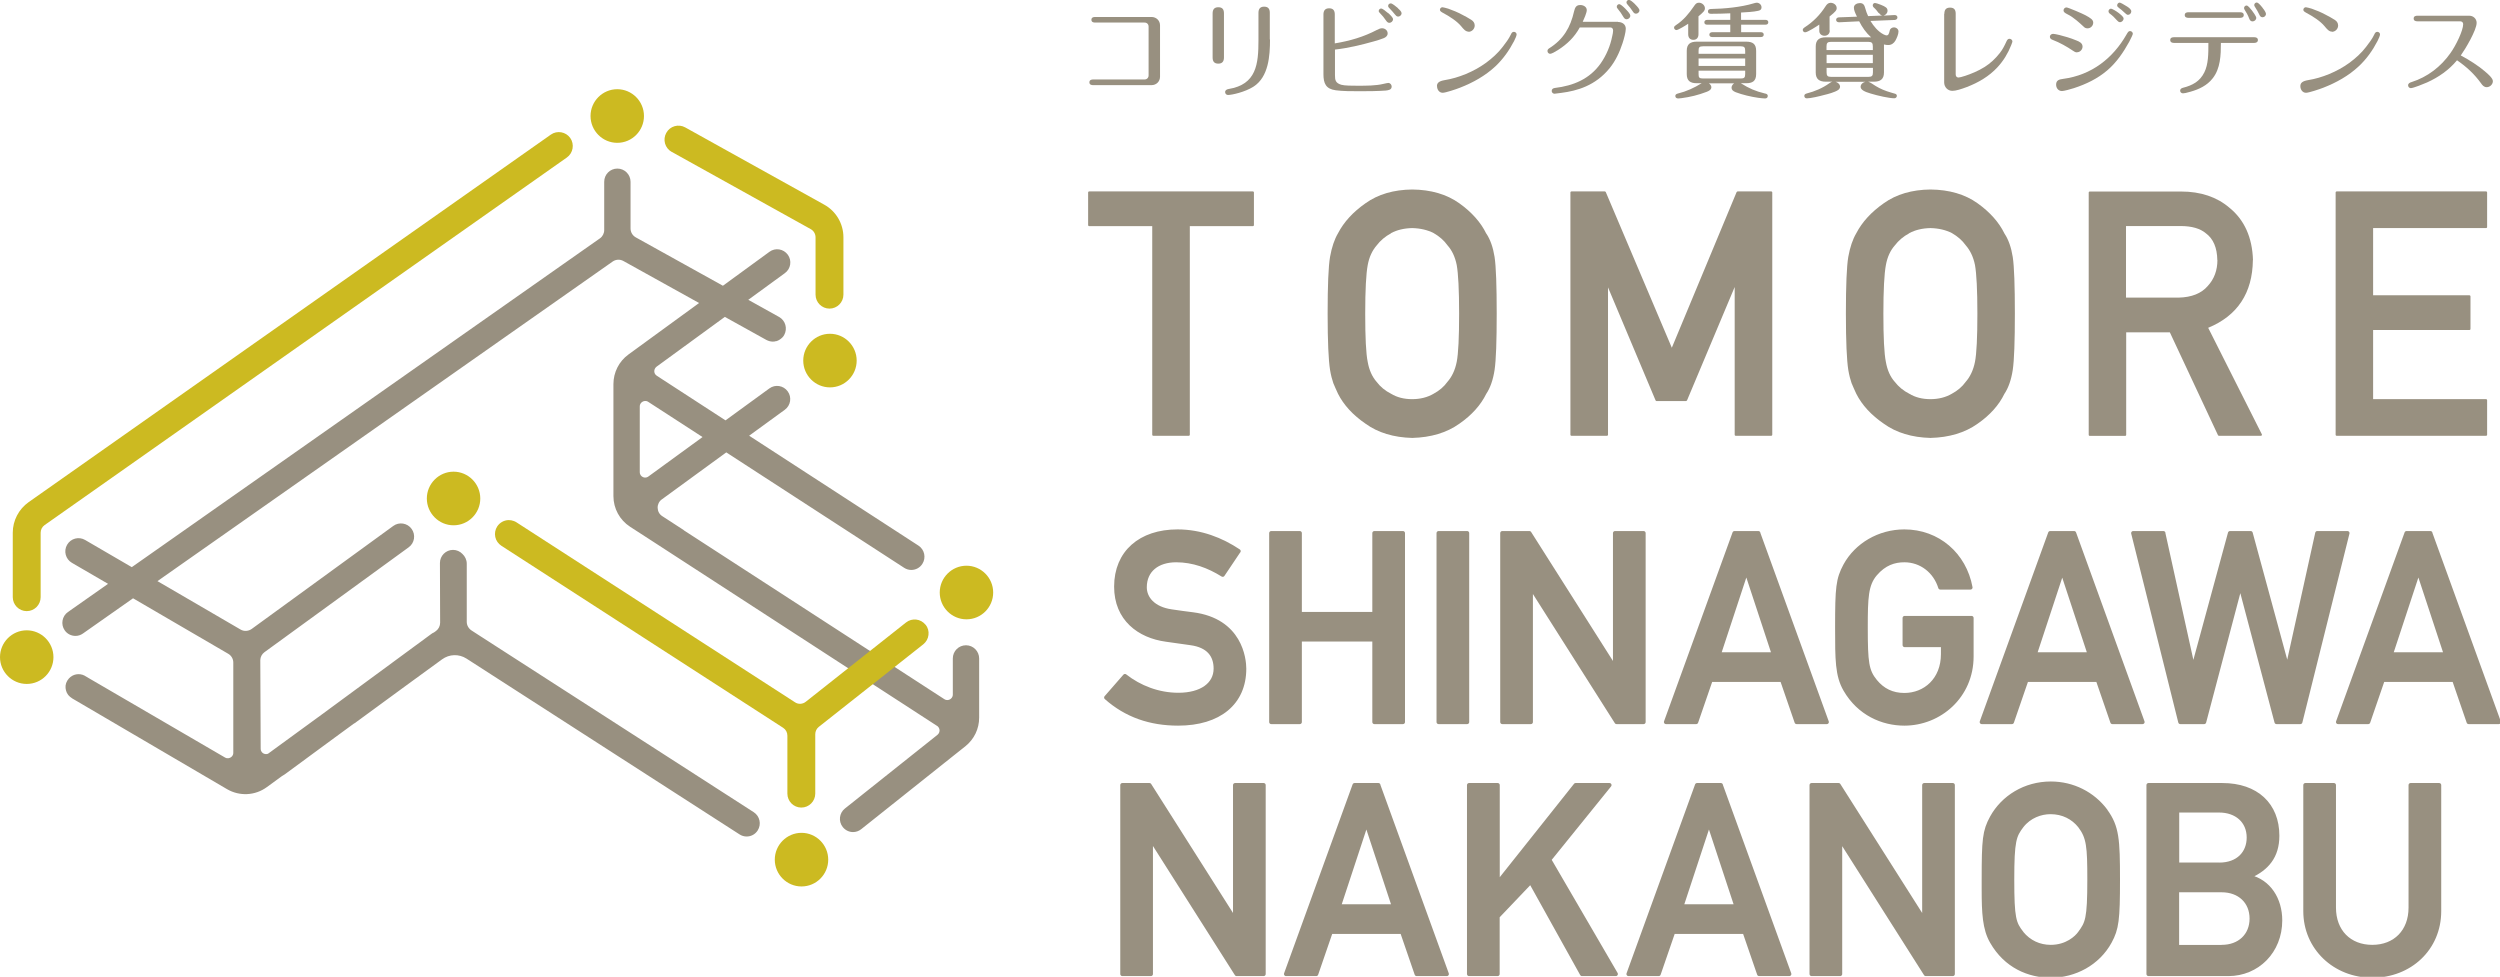
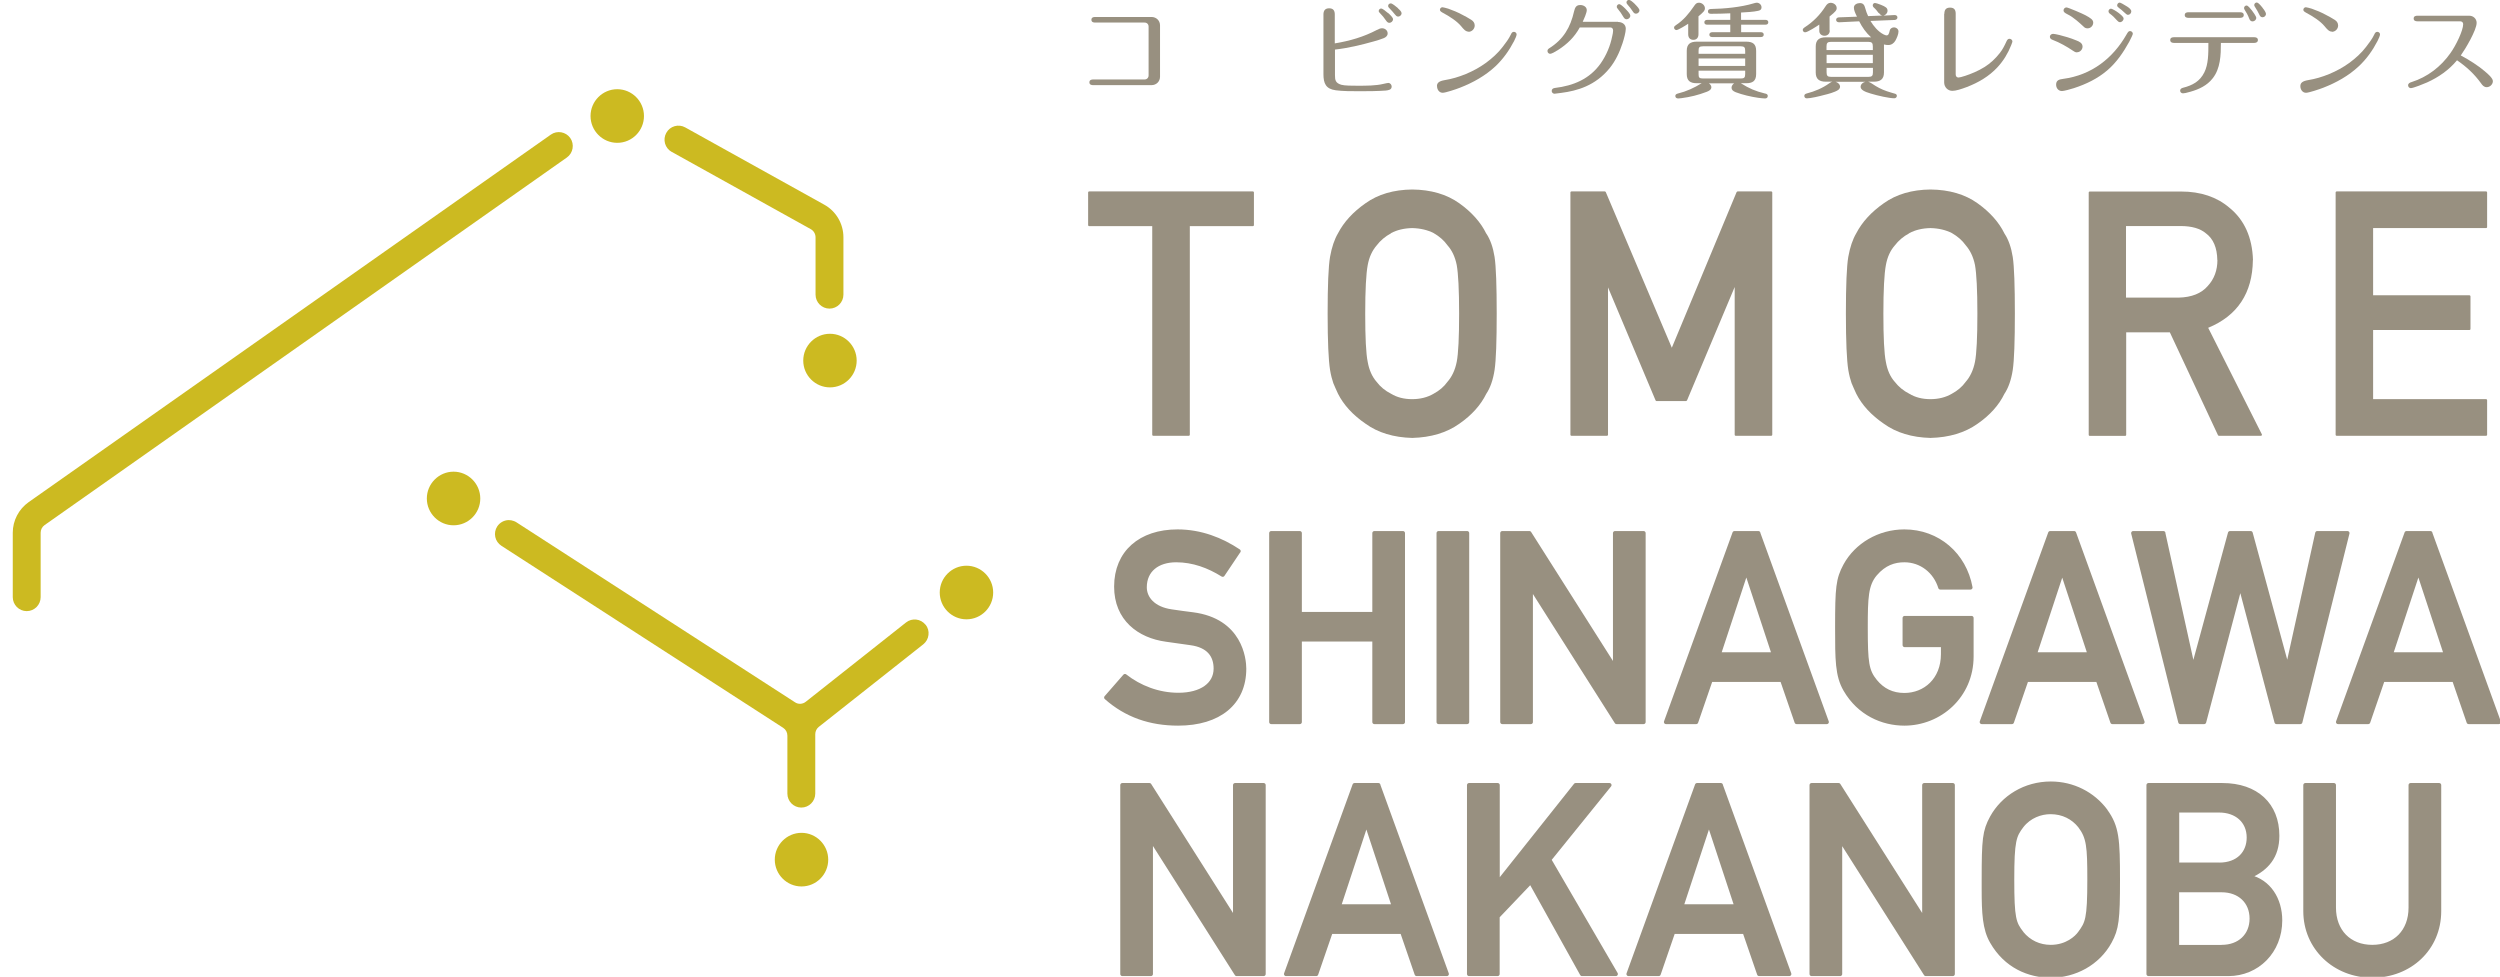
<svg xmlns="http://www.w3.org/2000/svg" width="151" height="59" viewBox="0 0 151 59" fill="none">
  <g clip-path="url(#clip0_21_876)">
-     <path d="M41.301 32.019L40 31.175C39.826 31.064 39.728 30.883 39.722 30.674C39.716 30.47 39.809 30.277 39.977 30.161L40.105 30.068L43.867 27.324L54.613 34.297C54.746 34.384 54.897 34.425 55.042 34.425C55.304 34.425 55.559 34.297 55.71 34.058C55.948 33.691 55.843 33.196 55.478 32.957L45.248 26.317L47.402 24.75C47.757 24.493 47.838 23.992 47.577 23.637C47.321 23.282 46.822 23.2 46.468 23.462L43.82 25.39L39.669 22.694C39.542 22.612 39.519 22.49 39.519 22.426C39.519 22.361 39.536 22.239 39.658 22.146L43.78 19.14L46.288 20.532C46.346 20.562 46.404 20.585 46.462 20.602C46.479 20.602 46.497 20.608 46.514 20.614C46.555 20.62 46.595 20.632 46.642 20.632C46.654 20.632 46.665 20.632 46.671 20.632C46.677 20.632 46.688 20.632 46.7 20.632C46.752 20.632 46.804 20.626 46.857 20.608C46.862 20.608 46.874 20.608 46.886 20.608C46.944 20.591 47.002 20.567 47.054 20.538C47.066 20.532 47.083 20.521 47.095 20.509C47.135 20.486 47.176 20.457 47.211 20.422C47.222 20.41 47.24 20.399 47.251 20.387C47.298 20.34 47.339 20.288 47.367 20.23C47.577 19.845 47.443 19.362 47.06 19.146L45.196 18.109L47.408 16.496C47.762 16.24 47.844 15.739 47.582 15.383C47.321 15.028 46.828 14.947 46.474 15.209L43.664 17.259L38.398 14.335C38.201 14.224 38.085 14.02 38.085 13.799V10.98C38.085 10.543 37.73 10.182 37.289 10.182C36.848 10.182 36.494 10.537 36.494 10.98V13.898C36.494 14.096 36.395 14.288 36.233 14.399L36.117 14.48L7.96 34.256L5.139 32.613C4.761 32.392 4.274 32.52 4.053 32.904C3.832 33.283 3.96 33.772 4.343 33.994L6.526 35.264L4.105 36.965C3.745 37.215 3.658 37.716 3.908 38.071C4.059 38.292 4.308 38.409 4.558 38.409C4.715 38.409 4.872 38.362 5.011 38.263L8.036 36.137L13.783 39.487C13.975 39.597 14.091 39.801 14.091 40.017V45.469C14.091 45.638 13.986 45.719 13.922 45.754C13.858 45.789 13.736 45.836 13.591 45.754L5.144 40.832C5.144 40.832 5.121 40.821 5.11 40.809C4.784 40.64 4.396 40.716 4.157 40.984C4.152 40.995 4.14 41.007 4.134 41.019C4.111 41.048 4.082 41.077 4.065 41.112C4.053 41.129 4.047 41.153 4.036 41.17C4.018 41.199 4.007 41.228 3.995 41.257C3.989 41.275 3.989 41.292 3.983 41.31C3.978 41.345 3.966 41.374 3.96 41.409C3.96 41.432 3.96 41.45 3.96 41.473C3.96 41.502 3.96 41.531 3.96 41.56C3.96 41.584 3.966 41.607 3.972 41.63C3.972 41.659 3.978 41.688 3.989 41.712C3.995 41.735 4.007 41.752 4.012 41.776C4.018 41.799 4.03 41.828 4.041 41.852C4.053 41.875 4.07 41.898 4.082 41.916C4.099 41.939 4.105 41.962 4.123 41.98C4.14 41.997 4.157 42.015 4.175 42.032C4.192 42.055 4.21 42.073 4.233 42.09C4.25 42.108 4.274 42.12 4.291 42.131C4.314 42.149 4.337 42.166 4.361 42.184L13.713 47.665C14.468 48.107 15.409 48.061 16.117 47.542L17.034 46.873C17.086 46.843 17.144 46.809 17.197 46.773L20.349 44.455L21.377 43.704C21.377 43.704 21.405 43.692 21.423 43.681L24.511 41.42L26.7 39.825C27.141 39.504 27.716 39.487 28.175 39.778L44.668 50.397C44.801 50.484 44.953 50.525 45.098 50.525C45.359 50.525 45.614 50.397 45.765 50.158C46.003 49.785 45.893 49.296 45.527 49.057L29.034 38.438L28.477 38.077C28.302 37.961 28.192 37.768 28.192 37.559V34.046C28.192 33.813 28.088 33.603 27.931 33.458C27.786 33.306 27.582 33.213 27.362 33.213C26.927 33.213 26.567 33.574 26.572 34.011L26.584 37.611C26.584 37.809 26.491 37.995 26.334 38.112L26.212 38.199C26.154 38.223 26.102 38.252 26.05 38.292L19.403 43.18L16.186 45.527C16.076 45.568 15.977 45.539 15.925 45.515C15.855 45.48 15.745 45.399 15.745 45.218L15.722 39.865C15.728 39.679 15.821 39.504 15.972 39.393L24.686 33.056C25.04 32.8 25.121 32.299 24.86 31.943C24.604 31.588 24.105 31.507 23.751 31.769L15.2 37.99C15.002 38.129 14.741 38.147 14.532 38.025L9.51 35.1L37.005 15.797C37.196 15.663 37.446 15.651 37.649 15.762L42.224 18.302L37.957 21.412C37.388 21.826 37.051 22.49 37.051 23.2V29.963C37.051 30.714 37.429 31.407 38.056 31.815L39.182 32.543L56.633 43.867C56.72 43.943 56.743 44.042 56.749 44.1C56.749 44.164 56.743 44.281 56.627 44.38L51.031 48.836C50.688 49.109 50.63 49.61 50.903 49.954C51.06 50.152 51.292 50.257 51.524 50.257C51.698 50.257 51.873 50.199 52.018 50.082L57.614 45.626L58.311 45.073C58.839 44.648 59.141 44.024 59.141 43.343V39.772C59.141 39.335 58.787 38.974 58.346 38.974C57.904 38.974 57.55 39.329 57.55 39.772V41.95C57.55 42.12 57.44 42.207 57.376 42.242C57.312 42.277 57.185 42.323 57.039 42.23L41.295 32.025L41.301 32.019ZM39.164 28.78C39.019 28.885 38.886 28.845 38.822 28.81C38.752 28.775 38.642 28.693 38.642 28.513V24.552C38.642 24.377 38.752 24.295 38.816 24.26C38.88 24.226 39.014 24.179 39.153 24.272L42.433 26.398L39.17 28.775L39.164 28.78Z" fill="#989080" />
    <path d="M27.395 31.728C28.289 31.728 29.009 31 29.009 30.109C29.009 29.218 28.283 28.489 27.395 28.489C26.507 28.489 25.781 29.218 25.781 30.109C25.781 31 26.507 31.728 27.395 31.728Z" fill="#CCBA21" />
    <path d="M48.411 53.542C49.305 53.542 50.025 52.814 50.025 51.923C50.025 51.032 49.299 50.303 48.411 50.303C47.523 50.303 46.797 51.032 46.797 51.923C46.797 52.814 47.523 53.542 48.411 53.542Z" fill="#CCBA21" />
    <path d="M58.374 37.407C59.268 37.407 59.988 36.679 59.988 35.788C59.988 34.897 59.262 34.169 58.374 34.169C57.486 34.169 56.76 34.897 56.76 35.788C56.76 36.679 57.486 37.407 58.374 37.407Z" fill="#CCBA21" />
-     <path d="M1.614 41.31C2.508 41.31 3.228 40.582 3.228 39.691C3.228 38.799 2.502 38.071 1.614 38.071C0.726 38.071 0 38.799 0 39.691C0 40.582 0.726 41.31 1.614 41.31Z" fill="#CCBA21" />
    <path d="M37.282 8.627C38.176 8.627 38.896 7.898 38.896 7.007C38.896 6.116 38.17 5.388 37.282 5.388C36.394 5.388 35.668 6.116 35.668 7.007C35.668 7.898 36.394 8.627 37.282 8.627Z" fill="#CCBA21" />
    <path d="M50.13 23.398C51.024 23.398 51.743 22.67 51.743 21.779C51.743 20.888 51.018 20.16 50.13 20.16C49.241 20.16 48.516 20.888 48.516 21.779C48.516 22.67 49.241 23.398 50.13 23.398Z" fill="#CCBA21" />
    <path d="M34.443 8.335C34.176 7.957 33.648 7.864 33.27 8.131L1.729 30.33C1.131 30.755 0.771 31.443 0.771 32.176V36.068C0.771 36.533 1.149 36.912 1.613 36.912C2.078 36.912 2.455 36.533 2.455 36.068V32.176C2.455 31.996 2.542 31.821 2.693 31.716L34.24 9.512C34.617 9.244 34.71 8.714 34.443 8.335Z" fill="#CCBA21" />
    <path d="M40.574 9.174L48.969 13.84C49.149 13.939 49.259 14.131 49.259 14.335V17.795C49.259 18.261 49.636 18.64 50.101 18.64C50.565 18.64 50.943 18.261 50.943 17.795V14.335C50.943 13.514 50.501 12.756 49.781 12.36L41.387 7.695C40.98 7.467 40.464 7.619 40.243 8.027C40.133 8.225 40.109 8.452 40.168 8.667C40.231 8.883 40.371 9.063 40.568 9.174H40.574Z" fill="#CCBA21" />
    <path d="M55.906 37.739C55.616 37.372 55.088 37.308 54.722 37.599L48.667 42.388C48.475 42.539 48.214 42.551 48.017 42.417L31.192 31.547C31.146 31.518 31.094 31.489 31.041 31.472C30.937 31.431 30.827 31.413 30.722 31.413C30.444 31.419 30.182 31.565 30.031 31.798C29.909 31.99 29.869 32.212 29.915 32.433C29.962 32.654 30.095 32.84 30.281 32.963L47.303 43.96C47.465 44.065 47.558 44.24 47.558 44.432V47.933C47.558 48.399 47.935 48.777 48.4 48.777C48.864 48.777 49.242 48.399 49.242 47.933V44.345C49.242 44.17 49.323 44.007 49.456 43.902L55.767 38.916C55.941 38.776 56.057 38.572 56.08 38.351C56.109 38.124 56.045 37.908 55.906 37.728V37.739Z" fill="#CCBA21" />
    <path d="M69.549 1.025C69.839 1.025 70.066 1.241 70.066 1.532V4.631C70.066 4.928 69.839 5.143 69.549 5.143H66.019C65.915 5.143 65.799 5.108 65.799 4.974C65.799 4.84 65.909 4.8 66.019 4.8H69.131C69.276 4.8 69.375 4.695 69.375 4.555V1.608C69.375 1.462 69.276 1.363 69.131 1.363H66.141C66.031 1.363 65.921 1.328 65.921 1.194C65.921 1.06 66.031 1.025 66.141 1.025H69.549Z" fill="#989080" />
-     <path d="M73.927 3.472C73.927 3.705 73.829 3.844 73.585 3.844C73.341 3.844 73.242 3.71 73.242 3.477V0.81C73.242 0.577 73.341 0.437 73.585 0.437C73.829 0.437 73.927 0.565 73.927 0.804V3.472ZM76.708 2.382C76.708 3.367 76.627 4.642 75.715 5.231C75.187 5.569 74.392 5.737 74.171 5.737C74.078 5.737 73.997 5.662 73.997 5.563C73.997 5.446 74.101 5.394 74.206 5.376C75.895 5.103 76.011 3.862 76.011 2.423V0.775C76.011 0.542 76.11 0.402 76.354 0.402C76.598 0.402 76.696 0.536 76.696 0.769V2.382H76.708Z" fill="#989080" />
    <path d="M83.192 1.8C83.279 1.747 83.378 1.707 83.477 1.707C83.651 1.707 83.814 1.835 83.814 2.015C83.814 2.161 83.709 2.248 83.587 2.301C83.407 2.377 83.198 2.435 82.983 2.499C82.217 2.714 81.427 2.907 80.632 2.994V4.532C80.632 4.835 80.661 5.015 81.015 5.12C81.207 5.178 81.683 5.178 81.985 5.178C82.536 5.178 83.1 5.178 83.552 5.068C83.721 5.033 83.802 5.009 83.854 5.009C83.965 5.009 84.057 5.114 84.057 5.225C84.057 5.429 83.854 5.452 83.692 5.47C83.21 5.504 82.676 5.51 82.159 5.51C81.642 5.51 81.085 5.51 80.673 5.452C80.081 5.371 79.936 5.038 79.936 4.479V0.874C79.936 0.647 80.034 0.501 80.278 0.501C80.522 0.501 80.621 0.635 80.621 0.868V2.621C81.532 2.47 82.362 2.231 83.181 1.8H83.192ZM83.831 0.775C83.959 0.885 84.139 1.06 84.139 1.159C84.139 1.281 84.028 1.38 83.912 1.38C83.825 1.38 83.761 1.305 83.721 1.247C83.61 1.078 83.477 0.92 83.343 0.786C83.308 0.751 83.274 0.711 83.274 0.664C83.274 0.582 83.349 0.513 83.425 0.513C83.5 0.513 83.692 0.664 83.825 0.781L83.831 0.775ZM84.429 0.495C84.551 0.606 84.655 0.705 84.655 0.798C84.655 0.914 84.551 1.002 84.446 1.002C84.359 1.002 84.301 0.932 84.255 0.874C84.15 0.746 84.046 0.623 83.93 0.507C83.889 0.472 83.843 0.419 83.843 0.355C83.843 0.268 83.918 0.204 84.005 0.204C84.086 0.204 84.307 0.379 84.435 0.489L84.429 0.495Z" fill="#989080" />
    <path d="M86.791 5.207C86.791 5.004 86.919 4.899 87.255 4.84C88.091 4.707 89.009 4.334 89.74 3.804C90.123 3.524 90.478 3.204 90.762 2.831C90.942 2.598 91.133 2.347 91.261 2.074C91.296 1.992 91.343 1.922 91.441 1.922C91.528 1.922 91.604 1.998 91.604 2.074C91.604 2.149 91.534 2.318 91.453 2.476C91.157 3.046 90.785 3.571 90.321 4.008C89.711 4.578 88.968 4.992 88.19 5.295C87.941 5.394 87.308 5.604 87.139 5.604C86.924 5.604 86.797 5.405 86.797 5.202L86.791 5.207ZM88.701 1.911C88.521 1.911 88.399 1.759 88.254 1.584C88.004 1.281 87.557 0.99 87.139 0.769C87.029 0.705 86.971 0.664 86.971 0.588C86.971 0.507 87.046 0.437 87.122 0.437C87.157 0.437 87.366 0.489 87.476 0.524C87.76 0.623 88.039 0.74 88.3 0.88C88.492 0.979 88.701 1.089 88.869 1.2C88.986 1.276 89.073 1.386 89.073 1.538C89.073 1.742 88.904 1.922 88.695 1.922L88.701 1.911Z" fill="#989080" />
    <path d="M97.728 1.328C97.972 1.328 98.198 1.462 98.198 1.736C98.198 1.945 98.082 2.365 98.001 2.61C97.821 3.163 97.571 3.687 97.217 4.124C96.358 5.178 95.255 5.487 94.309 5.609C93.972 5.65 93.914 5.662 93.891 5.662C93.803 5.662 93.722 5.586 93.722 5.493C93.722 5.376 93.815 5.324 93.92 5.312C95.028 5.178 96.015 4.776 96.683 3.827C97.025 3.338 97.264 2.767 97.38 2.178C97.403 2.068 97.432 1.957 97.432 1.846C97.432 1.747 97.38 1.66 97.281 1.66H95.417C95.098 2.243 94.657 2.668 94.1 3.023C93.914 3.14 93.716 3.25 93.629 3.25C93.542 3.25 93.467 3.175 93.467 3.081C93.467 3.006 93.507 2.959 93.571 2.918C94.425 2.382 94.854 1.66 95.075 0.681C95.127 0.472 95.191 0.303 95.447 0.303C95.632 0.303 95.841 0.408 95.841 0.612C95.841 0.775 95.667 1.165 95.597 1.316H97.734L97.728 1.328ZM98.192 0.553C98.355 0.716 98.471 0.856 98.471 0.949C98.471 1.066 98.361 1.165 98.245 1.165C98.146 1.165 98.094 1.089 98.047 1.013C97.949 0.839 97.832 0.676 97.728 0.553C97.676 0.495 97.653 0.454 97.653 0.402C97.653 0.32 97.728 0.25 97.803 0.25C97.867 0.25 98.013 0.367 98.192 0.548V0.553ZM98.761 0.262C98.883 0.384 99.023 0.53 99.023 0.629C99.023 0.734 98.918 0.827 98.814 0.827C98.709 0.827 98.663 0.751 98.61 0.676C98.523 0.542 98.425 0.414 98.314 0.291C98.279 0.25 98.239 0.204 98.239 0.14C98.239 0.058 98.314 -0.006 98.39 -0.006C98.465 -0.006 98.593 0.093 98.761 0.256V0.262Z" fill="#989080" />
    <path d="M102.588 2.068C102.588 2.266 102.483 2.406 102.28 2.406C102.065 2.406 101.967 2.26 101.967 2.068V1.433C101.845 1.52 101.357 1.817 101.258 1.817C101.183 1.817 101.113 1.747 101.113 1.672C101.113 1.596 101.171 1.555 101.224 1.52C101.688 1.217 102.007 0.821 102.309 0.384C102.408 0.239 102.466 0.163 102.617 0.163C102.797 0.163 102.977 0.315 102.977 0.501C102.977 0.652 102.872 0.746 102.588 0.984V2.068ZM106.623 5.65C106.704 5.668 106.774 5.703 106.774 5.796C106.774 5.906 106.692 5.947 106.605 5.947C106.518 5.947 106.321 5.924 106.187 5.906C105.781 5.848 105.241 5.726 104.835 5.569C104.666 5.499 104.585 5.423 104.585 5.295C104.585 5.184 104.66 5.091 104.742 5.033H103.215C103.296 5.091 103.366 5.167 103.366 5.266C103.366 5.417 103.221 5.493 103.087 5.545C102.57 5.743 102.089 5.86 101.554 5.93C101.514 5.93 101.404 5.947 101.369 5.947C101.258 5.947 101.189 5.895 101.189 5.796C101.189 5.703 101.264 5.673 101.34 5.65C101.862 5.522 102.332 5.306 102.779 5.027H102.489C102.089 5.027 101.88 4.881 101.88 4.473V3.07C101.88 2.662 102.094 2.516 102.489 2.516H105.462C105.874 2.516 106.071 2.662 106.071 3.07V4.473C106.071 4.905 105.845 5.027 105.462 5.027H105.148C105.653 5.347 106.019 5.504 106.611 5.65H106.623ZM105.409 3.07C105.409 2.866 105.357 2.796 105.142 2.796H102.861C102.634 2.796 102.594 2.866 102.594 3.07V3.25H105.409V3.07ZM102.594 3.53V3.984H105.409V3.53H102.594ZM102.594 4.27V4.473C102.594 4.677 102.629 4.741 102.861 4.741H105.142C105.345 4.741 105.409 4.689 105.409 4.473V4.27H102.594ZM105.165 1.2H106.628C106.716 1.2 106.803 1.229 106.803 1.346C106.803 1.462 106.716 1.491 106.628 1.491H105.165V1.945H106.356C106.443 1.945 106.53 1.98 106.53 2.091C106.53 2.202 106.443 2.237 106.356 2.237H103.418C103.331 2.237 103.244 2.202 103.244 2.091C103.244 1.992 103.331 1.945 103.418 1.945H104.509V1.491H103.116C103.029 1.491 102.942 1.462 102.942 1.346C102.942 1.241 103.029 1.2 103.116 1.2H104.509V0.804C104.126 0.821 103.737 0.833 103.354 0.833C103.25 0.833 103.163 0.81 103.163 0.687C103.163 0.565 103.267 0.542 103.366 0.542C104.15 0.53 105.171 0.431 105.914 0.204C105.978 0.186 106.06 0.163 106.106 0.163C106.257 0.163 106.396 0.285 106.396 0.443C106.396 0.571 106.327 0.623 106.199 0.652C105.932 0.716 105.467 0.74 105.16 0.757V1.194L105.165 1.2Z" fill="#989080" />
    <path d="M110.518 1.847C110.518 2.033 110.39 2.161 110.199 2.161C110.03 2.161 109.885 2.045 109.885 1.87V1.485C109.752 1.579 109.177 1.951 109.032 1.951C108.956 1.951 108.887 1.893 108.887 1.806C108.887 1.73 108.945 1.695 108.997 1.654C109.508 1.328 109.938 0.891 110.263 0.379C110.338 0.262 110.425 0.169 110.57 0.169C110.75 0.169 110.936 0.297 110.936 0.489C110.936 0.612 110.878 0.699 110.506 0.996V1.835L110.518 1.847ZM113.473 0.792C113.386 0.67 113.287 0.548 113.171 0.449C113.136 0.414 113.113 0.373 113.113 0.326C113.113 0.245 113.171 0.181 113.247 0.181C113.287 0.181 113.427 0.216 113.607 0.291C113.891 0.408 114.007 0.478 114.007 0.647C114.007 0.798 113.891 0.909 113.763 0.944L114.425 0.909H114.443C114.53 0.909 114.605 0.961 114.605 1.054C114.605 1.153 114.524 1.2 114.437 1.206L112.974 1.264C113.171 1.584 113.432 1.905 113.769 2.079C113.862 2.12 113.903 2.138 113.949 2.138C114.059 2.138 114.1 2.033 114.141 1.841C114.158 1.736 114.274 1.654 114.39 1.654C114.535 1.654 114.669 1.759 114.669 1.899C114.669 2.074 114.564 2.307 114.483 2.452C114.39 2.615 114.239 2.72 114.054 2.72C113.967 2.72 113.874 2.709 113.792 2.685C113.792 2.726 113.792 2.767 113.792 2.808V4.38C113.792 4.788 113.566 4.934 113.183 4.934H112.84C112.904 4.951 112.991 5.004 113.067 5.05C113.363 5.254 113.63 5.394 113.966 5.51C114.117 5.563 114.326 5.621 114.466 5.662C114.524 5.679 114.57 5.72 114.57 5.79C114.57 5.877 114.495 5.936 114.419 5.936C114.117 5.936 113.427 5.784 112.991 5.65C112.585 5.534 112.382 5.411 112.382 5.242C112.382 5.079 112.533 4.969 112.672 4.94H110.866C111 4.974 111.139 5.091 111.139 5.237C111.139 5.324 111.081 5.4 111.017 5.44C110.826 5.569 110.408 5.685 110.17 5.738C109.926 5.807 109.363 5.941 109.131 5.941C109.043 5.941 108.98 5.883 108.98 5.79C108.98 5.697 109.055 5.668 109.131 5.644C109.607 5.522 110.077 5.324 110.477 5.039C110.541 4.998 110.599 4.951 110.675 4.934H110.28C109.897 4.934 109.67 4.788 109.67 4.38V2.808C109.67 2.4 109.897 2.254 110.28 2.254H113.014C112.707 1.98 112.48 1.654 112.295 1.287L111.087 1.346C110.994 1.346 110.901 1.305 110.901 1.2C110.901 1.095 110.988 1.054 111.07 1.048L112.161 1.008C112.051 0.781 111.975 0.617 111.975 0.46C111.975 0.274 112.173 0.186 112.341 0.186C112.544 0.186 112.614 0.315 112.66 0.495C112.701 0.664 112.765 0.816 112.834 0.973L113.699 0.938C113.601 0.926 113.549 0.862 113.49 0.786L113.473 0.792ZM113.119 3.023V2.802C113.119 2.598 113.055 2.528 112.852 2.528H110.588C110.385 2.528 110.321 2.598 110.321 2.802V3.023H113.113H113.119ZM110.326 3.309V3.815H113.119V3.309H110.326ZM110.326 4.101V4.374C110.326 4.578 110.39 4.642 110.594 4.642H112.858C113.061 4.642 113.125 4.578 113.125 4.374V4.101H110.332H110.326Z" fill="#989080" />
    <path d="M117.439 0.833C117.439 0.6 117.532 0.46 117.782 0.46C118.032 0.46 118.124 0.594 118.124 0.827V4.491C118.124 4.602 118.182 4.683 118.293 4.683C118.345 4.683 118.519 4.642 118.705 4.578C119.024 4.473 119.477 4.293 119.866 4.048C120.22 3.827 120.528 3.536 120.783 3.209C120.957 2.994 121.079 2.743 121.195 2.493C121.23 2.417 121.277 2.342 121.37 2.342C121.457 2.342 121.55 2.411 121.55 2.505C121.55 2.522 121.532 2.592 121.474 2.732C121.288 3.209 121.016 3.664 120.65 4.06C120.139 4.613 119.489 4.992 118.786 5.26C118.461 5.382 118.142 5.487 117.921 5.487C117.643 5.487 117.428 5.26 117.428 4.98V0.833H117.439Z" fill="#989080" />
    <path d="M125.438 3.163C125.351 3.163 125.275 3.11 125.206 3.064C124.846 2.819 124.405 2.569 123.975 2.406C123.888 2.377 123.812 2.318 123.812 2.219C123.812 2.114 123.911 2.044 124.01 2.044C124.074 2.044 124.236 2.079 124.387 2.114C124.666 2.184 125.066 2.295 125.421 2.446C125.589 2.51 125.786 2.604 125.786 2.813C125.786 2.994 125.635 3.157 125.45 3.157L125.438 3.163ZM124.19 5.108C124.19 4.84 124.387 4.794 124.608 4.765C126.338 4.538 127.627 3.507 128.434 2.097C128.521 1.945 128.561 1.876 128.654 1.876C128.741 1.876 128.823 1.951 128.823 2.039C128.823 2.079 128.73 2.289 128.602 2.528C128.248 3.169 127.836 3.774 127.284 4.246C126.698 4.747 126.001 5.085 125.264 5.324C125.078 5.382 124.672 5.499 124.544 5.499C124.329 5.499 124.19 5.324 124.19 5.114V5.108ZM126.077 1.712C125.984 1.712 125.908 1.672 125.85 1.608C125.705 1.474 125.56 1.34 125.415 1.223C125.235 1.078 125.078 0.961 124.863 0.856C124.712 0.78 124.637 0.722 124.637 0.629C124.637 0.53 124.718 0.448 124.817 0.448C124.904 0.448 125.781 0.821 125.961 0.92C126.268 1.089 126.431 1.188 126.431 1.369C126.431 1.549 126.28 1.712 126.094 1.712H126.077ZM128.004 0.815C128.132 0.914 128.265 1.031 128.265 1.118C128.265 1.235 128.161 1.34 128.045 1.34C127.963 1.34 127.911 1.276 127.859 1.223C127.731 1.072 127.592 0.938 127.429 0.821C127.389 0.792 127.354 0.74 127.354 0.676C127.354 0.594 127.429 0.524 127.505 0.524C127.563 0.524 127.801 0.652 128.004 0.81V0.815ZM128.033 0.157C128.068 0.157 128.265 0.256 128.48 0.396C128.625 0.489 128.73 0.588 128.73 0.687C128.73 0.798 128.637 0.897 128.527 0.897C128.468 0.897 128.393 0.833 128.283 0.728C128.196 0.641 128.103 0.565 128.004 0.495C127.911 0.425 127.876 0.384 127.876 0.326C127.876 0.239 127.946 0.157 128.027 0.157H128.033Z" fill="#989080" />
    <path d="M131.308 2.592C131.198 2.592 131.082 2.557 131.082 2.417C131.082 2.277 131.198 2.248 131.308 2.248H136.156C136.261 2.248 136.377 2.283 136.377 2.417C136.377 2.551 136.261 2.592 136.156 2.592H134.142C134.142 3.326 134.118 4.141 133.642 4.736C133.306 5.167 132.818 5.394 132.307 5.539C132.075 5.609 131.924 5.638 131.854 5.638C131.755 5.638 131.68 5.568 131.68 5.475C131.68 5.37 131.767 5.324 131.854 5.301C132.423 5.155 132.87 4.922 133.143 4.369C133.387 3.873 133.387 3.256 133.387 2.592H131.303H131.308ZM135.303 0.74C135.413 0.74 135.523 0.775 135.523 0.909C135.523 1.043 135.413 1.078 135.303 1.078H132.179C132.069 1.078 131.959 1.043 131.959 0.909C131.959 0.775 132.069 0.74 132.179 0.74H135.303ZM135.988 0.594C136.075 0.705 136.278 0.984 136.278 1.078C136.278 1.2 136.168 1.293 136.052 1.293C135.935 1.293 135.883 1.206 135.848 1.112C135.779 0.926 135.68 0.746 135.575 0.588C135.558 0.559 135.541 0.518 135.541 0.483C135.541 0.402 135.616 0.332 135.692 0.332C135.779 0.332 135.924 0.518 135.988 0.6V0.594ZM136.661 0.478C136.766 0.606 136.864 0.757 136.864 0.839C136.864 0.955 136.766 1.043 136.655 1.043C136.545 1.043 136.493 0.955 136.452 0.862C136.382 0.711 136.307 0.588 136.237 0.478C136.197 0.413 136.156 0.355 136.156 0.303C136.156 0.221 136.231 0.151 136.307 0.151C136.377 0.151 136.487 0.25 136.661 0.472V0.478Z" fill="#989080" />
    <path d="M138.941 5.207C138.941 5.004 139.069 4.899 139.406 4.84C140.242 4.707 141.159 4.334 141.891 3.804C142.274 3.524 142.628 3.204 142.912 2.831C143.092 2.598 143.284 2.347 143.412 2.074C143.446 1.992 143.493 1.922 143.592 1.922C143.679 1.922 143.754 1.998 143.754 2.074C143.754 2.149 143.684 2.318 143.603 2.476C143.307 3.046 142.936 3.571 142.465 4.008C141.856 4.578 141.113 4.992 140.335 5.295C140.085 5.394 139.452 5.604 139.284 5.604C139.069 5.604 138.941 5.405 138.941 5.202V5.207ZM140.851 1.911C140.671 1.911 140.55 1.759 140.404 1.584C140.155 1.281 139.708 0.99 139.29 0.769C139.179 0.705 139.121 0.664 139.121 0.588C139.121 0.507 139.197 0.437 139.272 0.437C139.307 0.437 139.516 0.489 139.626 0.524C139.911 0.623 140.19 0.74 140.451 0.88C140.642 0.979 140.851 1.089 141.02 1.2C141.136 1.276 141.223 1.386 141.223 1.538C141.223 1.742 141.055 1.922 140.846 1.922L140.851 1.911Z" fill="#989080" />
    <path d="M150.111 4.334C150.262 4.456 150.57 4.724 150.57 4.899C150.57 5.097 150.39 5.266 150.198 5.266C150.03 5.266 149.937 5.149 149.856 5.033C149.461 4.479 148.967 4.025 148.404 3.641C147.917 4.229 147.29 4.666 146.593 4.98C146.425 5.056 145.763 5.324 145.612 5.324C145.525 5.324 145.449 5.248 145.449 5.155C145.449 5.033 145.56 4.986 145.658 4.957C146.616 4.654 147.429 4.031 148.009 3.204C148.346 2.732 148.776 1.841 148.776 1.456C148.776 1.351 148.694 1.287 148.596 1.287H146.007C145.896 1.287 145.786 1.252 145.786 1.118C145.786 0.984 145.896 0.949 146.007 0.949H149.141C149.385 0.949 149.589 1.13 149.589 1.381C149.589 1.817 148.903 2.971 148.631 3.349C149.136 3.617 149.693 3.967 150.117 4.334H150.111Z" fill="#989080" />
    <path d="M75.673 11.562H65.787C65.752 11.562 65.723 11.591 65.723 11.626V13.595C65.723 13.63 65.752 13.659 65.787 13.659H69.595V26.258C69.595 26.293 69.624 26.322 69.659 26.322H71.801C71.836 26.322 71.865 26.293 71.865 26.258V13.659H75.673C75.708 13.659 75.737 13.63 75.737 13.595V11.626C75.737 11.591 75.708 11.562 75.673 11.562Z" fill="#989080" />
    <path d="M89.769 14.108C89.438 13.426 88.886 12.809 88.143 12.279C87.388 11.737 86.43 11.457 85.298 11.446C84.178 11.457 83.231 11.737 82.483 12.273C81.722 12.803 81.165 13.415 80.816 14.09C80.602 14.451 80.439 14.929 80.335 15.512C80.236 16.094 80.189 17.241 80.189 18.942C80.189 20.643 80.242 21.756 80.335 22.344C80.387 22.659 80.457 22.927 80.532 23.142C80.613 23.34 80.706 23.544 80.816 23.783C81.159 24.464 81.722 25.076 82.483 25.594C83.231 26.136 84.178 26.422 85.298 26.451C86.43 26.422 87.382 26.136 88.143 25.594C88.892 25.076 89.438 24.464 89.769 23.789C90.012 23.427 90.181 22.944 90.273 22.344C90.361 21.756 90.401 20.608 90.401 18.942C90.401 17.276 90.361 16.1 90.273 15.523C90.181 14.941 90.012 14.463 89.774 14.108H89.769ZM84.021 14.079C84.375 13.892 84.799 13.787 85.292 13.776C85.792 13.787 86.227 13.892 86.593 14.079C86.935 14.277 87.22 14.521 87.429 14.818C87.702 15.121 87.888 15.523 87.986 16.007C88.079 16.525 88.131 17.515 88.131 18.942C88.131 20.369 88.085 21.354 87.986 21.855C87.888 22.35 87.696 22.758 87.423 23.066C87.214 23.358 86.935 23.596 86.587 23.783C86.221 23.998 85.786 24.109 85.292 24.109C84.799 24.109 84.375 23.998 84.021 23.783C83.661 23.602 83.371 23.358 83.15 23.066C82.883 22.764 82.697 22.356 82.61 21.861C82.506 21.36 82.459 20.381 82.459 18.948C82.459 17.515 82.512 16.531 82.61 16.012C82.697 15.529 82.883 15.133 83.15 14.824C83.371 14.533 83.661 14.283 84.021 14.09V14.079Z" fill="#989080" />
    <path d="M106.97 11.562H104.949C104.949 11.562 104.903 11.58 104.891 11.603L100.978 21.004L96.99 11.603C96.99 11.603 96.961 11.562 96.932 11.562H94.917C94.882 11.562 94.853 11.591 94.853 11.626V26.258C94.853 26.293 94.882 26.322 94.917 26.322H97.06C97.094 26.322 97.124 26.293 97.124 26.258V17.358L99.997 24.185C99.997 24.185 100.026 24.226 100.055 24.226H101.837C101.837 24.226 101.884 24.208 101.896 24.185L104.775 17.335V26.258C104.775 26.293 104.804 26.322 104.839 26.322H106.981C107.016 26.322 107.045 26.293 107.045 26.258V11.626C107.045 11.591 107.016 11.562 106.981 11.562H106.97Z" fill="#989080" />
    <path d="M121.071 14.108C120.74 13.426 120.189 12.809 119.446 12.279C118.691 11.737 117.733 11.457 116.601 11.446C115.481 11.457 114.534 11.737 113.785 12.273C113.025 12.803 112.468 13.415 112.119 14.09C111.904 14.451 111.742 14.929 111.637 15.512C111.539 16.088 111.492 17.241 111.492 18.942C111.492 20.643 111.544 21.756 111.637 22.344C111.69 22.659 111.759 22.927 111.835 23.142C111.916 23.34 112.015 23.556 112.119 23.783C112.462 24.464 113.025 25.076 113.785 25.594C114.534 26.136 115.481 26.422 116.601 26.451C117.733 26.422 118.685 26.136 119.446 25.594C120.195 25.076 120.74 24.464 121.065 23.789C121.309 23.427 121.478 22.944 121.57 22.344C121.658 21.756 121.698 20.608 121.698 18.942C121.698 17.276 121.658 16.094 121.57 15.523C121.478 14.941 121.309 14.463 121.071 14.108ZM115.324 14.079C115.678 13.892 116.102 13.787 116.595 13.776C117.094 13.787 117.53 13.892 117.896 14.079C118.238 14.277 118.523 14.521 118.732 14.818C118.999 15.121 119.19 15.523 119.289 16.007C119.382 16.525 119.434 17.515 119.434 18.942C119.434 20.369 119.388 21.354 119.289 21.855C119.19 22.35 118.999 22.758 118.726 23.066C118.517 23.358 118.238 23.596 117.89 23.783C117.524 23.998 117.089 24.109 116.595 24.109C116.102 24.109 115.678 23.998 115.324 23.783C114.964 23.602 114.674 23.358 114.447 23.066C114.174 22.764 113.994 22.356 113.907 21.861C113.803 21.354 113.756 20.375 113.756 18.948C113.756 17.521 113.809 16.531 113.907 16.012C113.994 15.529 114.174 15.133 114.447 14.824C114.668 14.533 114.958 14.283 115.318 14.09L115.324 14.079Z" fill="#989080" />
    <path d="M136.08 15.71C136.039 14.347 135.563 13.281 134.657 12.547C133.903 11.9 132.922 11.568 131.737 11.568H126.222C126.187 11.568 126.158 11.597 126.158 11.632V26.264C126.158 26.299 126.187 26.328 126.222 26.328H128.358C128.393 26.328 128.422 26.299 128.422 26.264V20.072H131.058L133.967 26.288C133.967 26.288 133.996 26.323 134.025 26.323H136.562C136.562 26.323 136.602 26.311 136.614 26.293C136.625 26.276 136.625 26.253 136.614 26.229L133.374 19.799C135.145 19.07 136.051 17.696 136.074 15.71H136.08ZM133.932 15.704C133.932 16.321 133.74 16.851 133.351 17.271C132.962 17.725 132.37 17.958 131.592 17.976H128.411V13.653H131.708C132.376 13.653 132.893 13.799 133.241 14.096C133.682 14.422 133.914 14.964 133.926 15.704H133.932Z" fill="#989080" />
    <path d="M150.158 13.776C150.193 13.776 150.222 13.747 150.222 13.712V11.626C150.222 11.591 150.193 11.562 150.158 11.562H141.136C141.101 11.562 141.072 11.591 141.072 11.626V26.258C141.072 26.293 141.101 26.322 141.136 26.322H150.158C150.193 26.322 150.222 26.293 150.222 26.258V24.173C150.222 24.138 150.193 24.109 150.158 24.109H143.336V19.933H149.153C149.188 19.933 149.217 19.904 149.217 19.869V17.9C149.217 17.865 149.188 17.836 149.153 17.836H143.336V13.776H150.158Z" fill="#989080" />
    <path d="M74.809 33.289L73.851 34.716C73.003 34.186 72.063 33.837 71.041 33.837C69.92 33.837 69.142 34.431 69.142 35.473C69.142 36.132 69.653 36.772 70.756 36.929C71.186 36.994 71.65 37.058 72.034 37.104C74.925 37.471 75.151 39.813 75.151 40.389C75.151 42.457 73.636 43.704 71.157 43.704C69.479 43.704 68.028 43.209 66.814 42.131L67.947 40.832C68.823 41.52 69.961 41.968 71.174 41.968C72.562 41.968 73.427 41.345 73.427 40.384C73.427 39.568 72.98 38.992 71.923 38.846L70.437 38.636C68.806 38.415 67.418 37.384 67.418 35.432C67.418 33.365 68.887 32.101 71.122 32.101C72.527 32.101 73.775 32.596 74.814 33.289H74.809Z" fill="#989080" stroke="#989080" stroke-width="0.25" stroke-linejoin="round" />
    <path d="M78.507 32.2V37.087H83.013V32.2H84.737V43.611H83.013V38.624H78.507V43.611H76.783V32.2H78.507Z" fill="#989080" stroke="#989080" stroke-width="0.25" stroke-linejoin="round" />
    <path d="M88.615 32.2V43.611H86.891V32.2H88.615Z" fill="#989080" stroke="#989080" stroke-width="0.25" stroke-linejoin="round" />
    <path d="M92.375 32.2L97.519 40.308H97.548V32.2H99.272V43.611H97.641L92.497 35.502H92.463V43.611H90.738V32.2H92.37H92.375Z" fill="#989080" stroke="#989080" stroke-width="0.25" stroke-linejoin="round" />
-     <path d="M106.198 32.2L110.338 43.611H108.515L107.638 41.065H103.325L102.448 43.611H100.625L104.764 32.2H106.204H106.198ZM103.818 39.522H107.139L105.496 34.535H105.461L103.818 39.522Z" fill="#989080" stroke="#989080" stroke-width="0.25" stroke-linejoin="round" />
+     <path d="M106.198 32.2L110.338 43.611H108.515L107.638 41.065H103.325L102.448 43.611H100.625L104.764 32.2H106.204ZM103.818 39.522H107.139L105.496 34.535H105.461L103.818 39.522Z" fill="#989080" stroke="#989080" stroke-width="0.25" stroke-linejoin="round" />
    <path d="M119.017 35.485H117.194C116.892 34.506 116.045 33.837 115.023 33.837C114.413 33.837 113.81 34.029 113.264 34.669C112.718 35.31 112.689 36.097 112.689 37.908C112.689 40.023 112.753 40.518 113.264 41.147C113.711 41.694 114.286 41.98 115.023 41.98C116.271 41.98 117.357 41.065 117.357 39.51V38.962H115.04V37.326H119.081V39.65C119.081 42.055 117.148 43.704 115.023 43.704C113.699 43.704 112.288 43.092 111.458 41.654C110.965 40.803 110.965 39.842 110.965 37.902C110.965 35.485 111.011 34.984 111.458 34.151C112.132 32.916 113.502 32.101 115.023 32.101C117.049 32.101 118.651 33.493 119.017 35.485Z" fill="#989080" stroke="#989080" stroke-width="0.25" stroke-linejoin="round" />
    <path d="M125.276 32.2L129.41 43.611H127.587L126.71 41.065H122.397L121.52 43.611H119.697L123.831 32.2H125.271H125.276ZM122.896 39.522H126.217L124.574 34.535H124.545L122.902 39.522H122.896Z" fill="#989080" stroke="#989080" stroke-width="0.25" stroke-linejoin="round" />
    <path d="M130.663 32.2L132.451 40.308H132.486L134.692 32.2H135.94L138.146 40.308H138.175L139.963 32.2H141.786L138.941 43.611H137.502L135.33 35.392H135.301L133.13 43.611H131.69L128.846 32.2H130.669H130.663Z" fill="#989080" stroke="#989080" stroke-width="0.25" stroke-linejoin="round" />
    <path d="M146.79 32.2L150.929 43.611H149.106L148.23 41.065H143.916L143.04 43.611H141.217L145.356 32.2H146.796H146.79ZM144.41 39.522H147.731L146.088 34.535H146.053L144.41 39.522Z" fill="#989080" stroke="#989080" stroke-width="0.25" stroke-linejoin="round" />
    <path d="M69.426 47.42L74.57 55.528H74.599V47.42H76.323V58.831H74.692L69.548 50.723H69.513V58.831H67.789V47.42H69.42H69.426Z" fill="#989080" stroke="#989080" stroke-width="0.25" stroke-linejoin="round" />
    <path d="M83.249 47.42L87.388 58.831H85.565L84.689 56.285H80.375L79.499 58.831H77.676L81.815 47.42H83.255H83.249ZM80.869 54.742H84.189L82.547 49.756H82.512L80.869 54.742Z" fill="#989080" stroke="#989080" stroke-width="0.25" stroke-linejoin="round" />
    <path d="M90.46 47.42V53.303H90.49L95.169 47.42H97.212L93.572 51.923L97.595 58.831H95.552L92.452 53.257L90.455 55.353V58.831H88.731V47.42H90.455H90.46Z" fill="#989080" stroke="#989080" stroke-width="0.25" stroke-linejoin="round" />
    <path d="M103.935 47.42L108.074 58.831H106.251L105.374 56.285H101.061L100.184 58.831H98.361L102.501 47.42H103.94H103.935ZM101.56 54.742H104.881L103.238 49.756H103.203L101.56 54.742Z" fill="#989080" stroke="#989080" stroke-width="0.25" stroke-linejoin="round" />
    <path d="M111.051 47.42L116.195 55.528H116.224V47.42H117.948V58.831H116.317L111.173 50.723H111.144V58.831H109.42V47.42H111.051Z" fill="#989080" stroke="#989080" stroke-width="0.25" stroke-linejoin="round" />
    <path d="M127.174 48.975C127.876 49.936 127.923 50.705 127.923 53.129C127.923 55.552 127.859 56.093 127.429 56.88C126.709 58.196 125.305 58.93 123.871 58.93C122.547 58.93 121.154 58.353 120.312 56.88C119.865 56.111 119.818 55.132 119.818 53.723V53.129C119.818 50.694 119.865 50.199 120.312 49.377C120.985 48.16 122.309 47.327 123.871 47.327C125.194 47.327 126.408 47.938 127.18 48.975H127.174ZM122.106 56.361C122.553 56.909 123.174 57.194 123.865 57.194C124.84 57.194 125.432 56.635 125.624 56.361C126.071 55.75 126.199 55.528 126.199 53.123C126.199 51.136 126.152 50.577 125.624 49.884C125.212 49.371 124.602 49.051 123.853 49.051C123.261 49.051 122.576 49.29 122.112 49.884C121.664 50.478 121.537 50.764 121.537 53.123C121.537 55.482 121.647 55.767 122.112 56.361H122.106Z" fill="#989080" stroke="#989080" stroke-width="0.25" stroke-linejoin="round" />
    <path d="M134.228 47.42C136.289 47.42 137.549 48.608 137.549 50.478C137.549 51.742 136.91 52.464 135.871 52.93V52.965C137.038 53.239 137.723 54.311 137.723 55.592C137.723 57.468 136.336 58.831 134.594 58.831H129.77V47.42H134.228ZM134.037 52.226C135.203 52.226 135.825 51.503 135.825 50.589C135.825 49.581 135.076 48.952 134.037 48.952H131.5V52.22H134.037V52.226ZM134.193 57.194C135.261 57.194 135.999 56.507 135.999 55.482C135.999 54.456 135.261 53.769 134.193 53.769H131.494V57.2H134.193V57.194Z" fill="#989080" stroke="#989080" stroke-width="0.25" stroke-linejoin="round" />
    <path d="M140.968 47.42V54.823C140.968 56.251 141.897 57.194 143.285 57.194C144.672 57.194 145.601 56.251 145.601 54.823V47.42H147.325V55.033C147.325 57.293 145.555 58.93 143.285 58.93C141.015 58.93 139.244 57.247 139.244 55.033V47.42H140.968Z" fill="#989080" stroke="#989080" stroke-width="0.25" stroke-linejoin="round" />
  </g>
  <defs>
    <clipPath id="clip0_21_876">
      <rect width="151" height="59" fill="white" />
    </clipPath>
  </defs>
</svg>